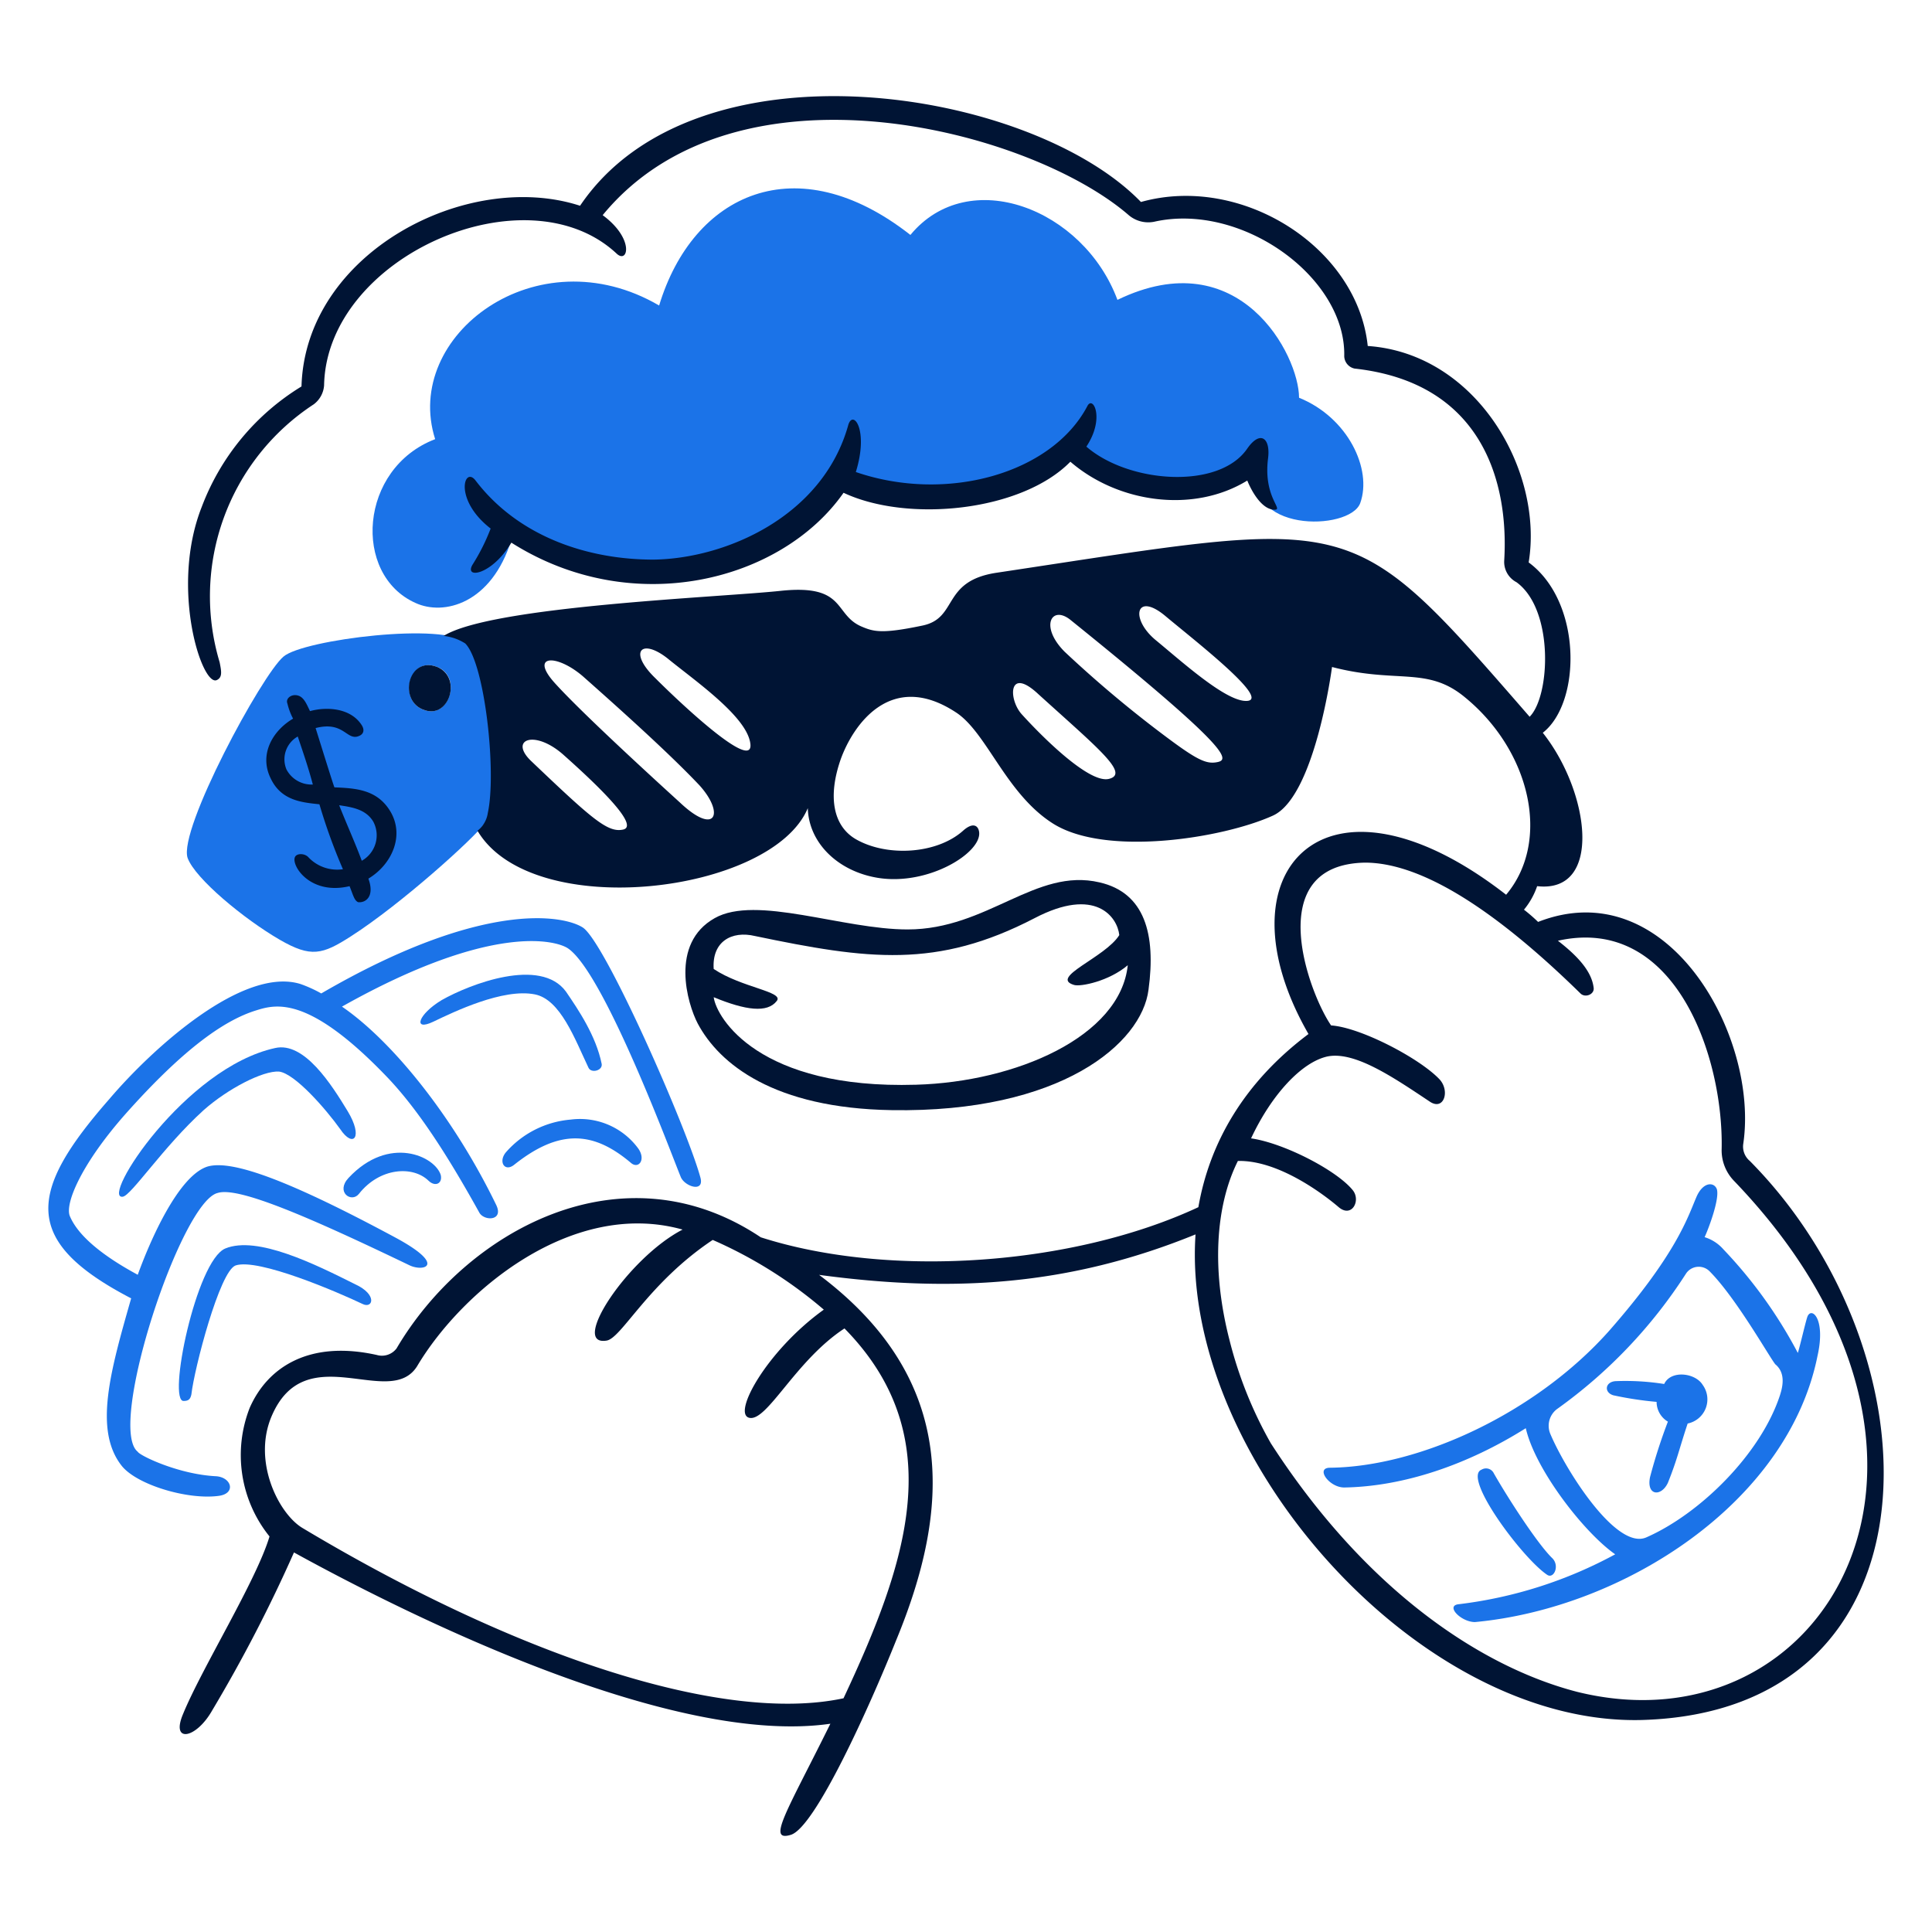
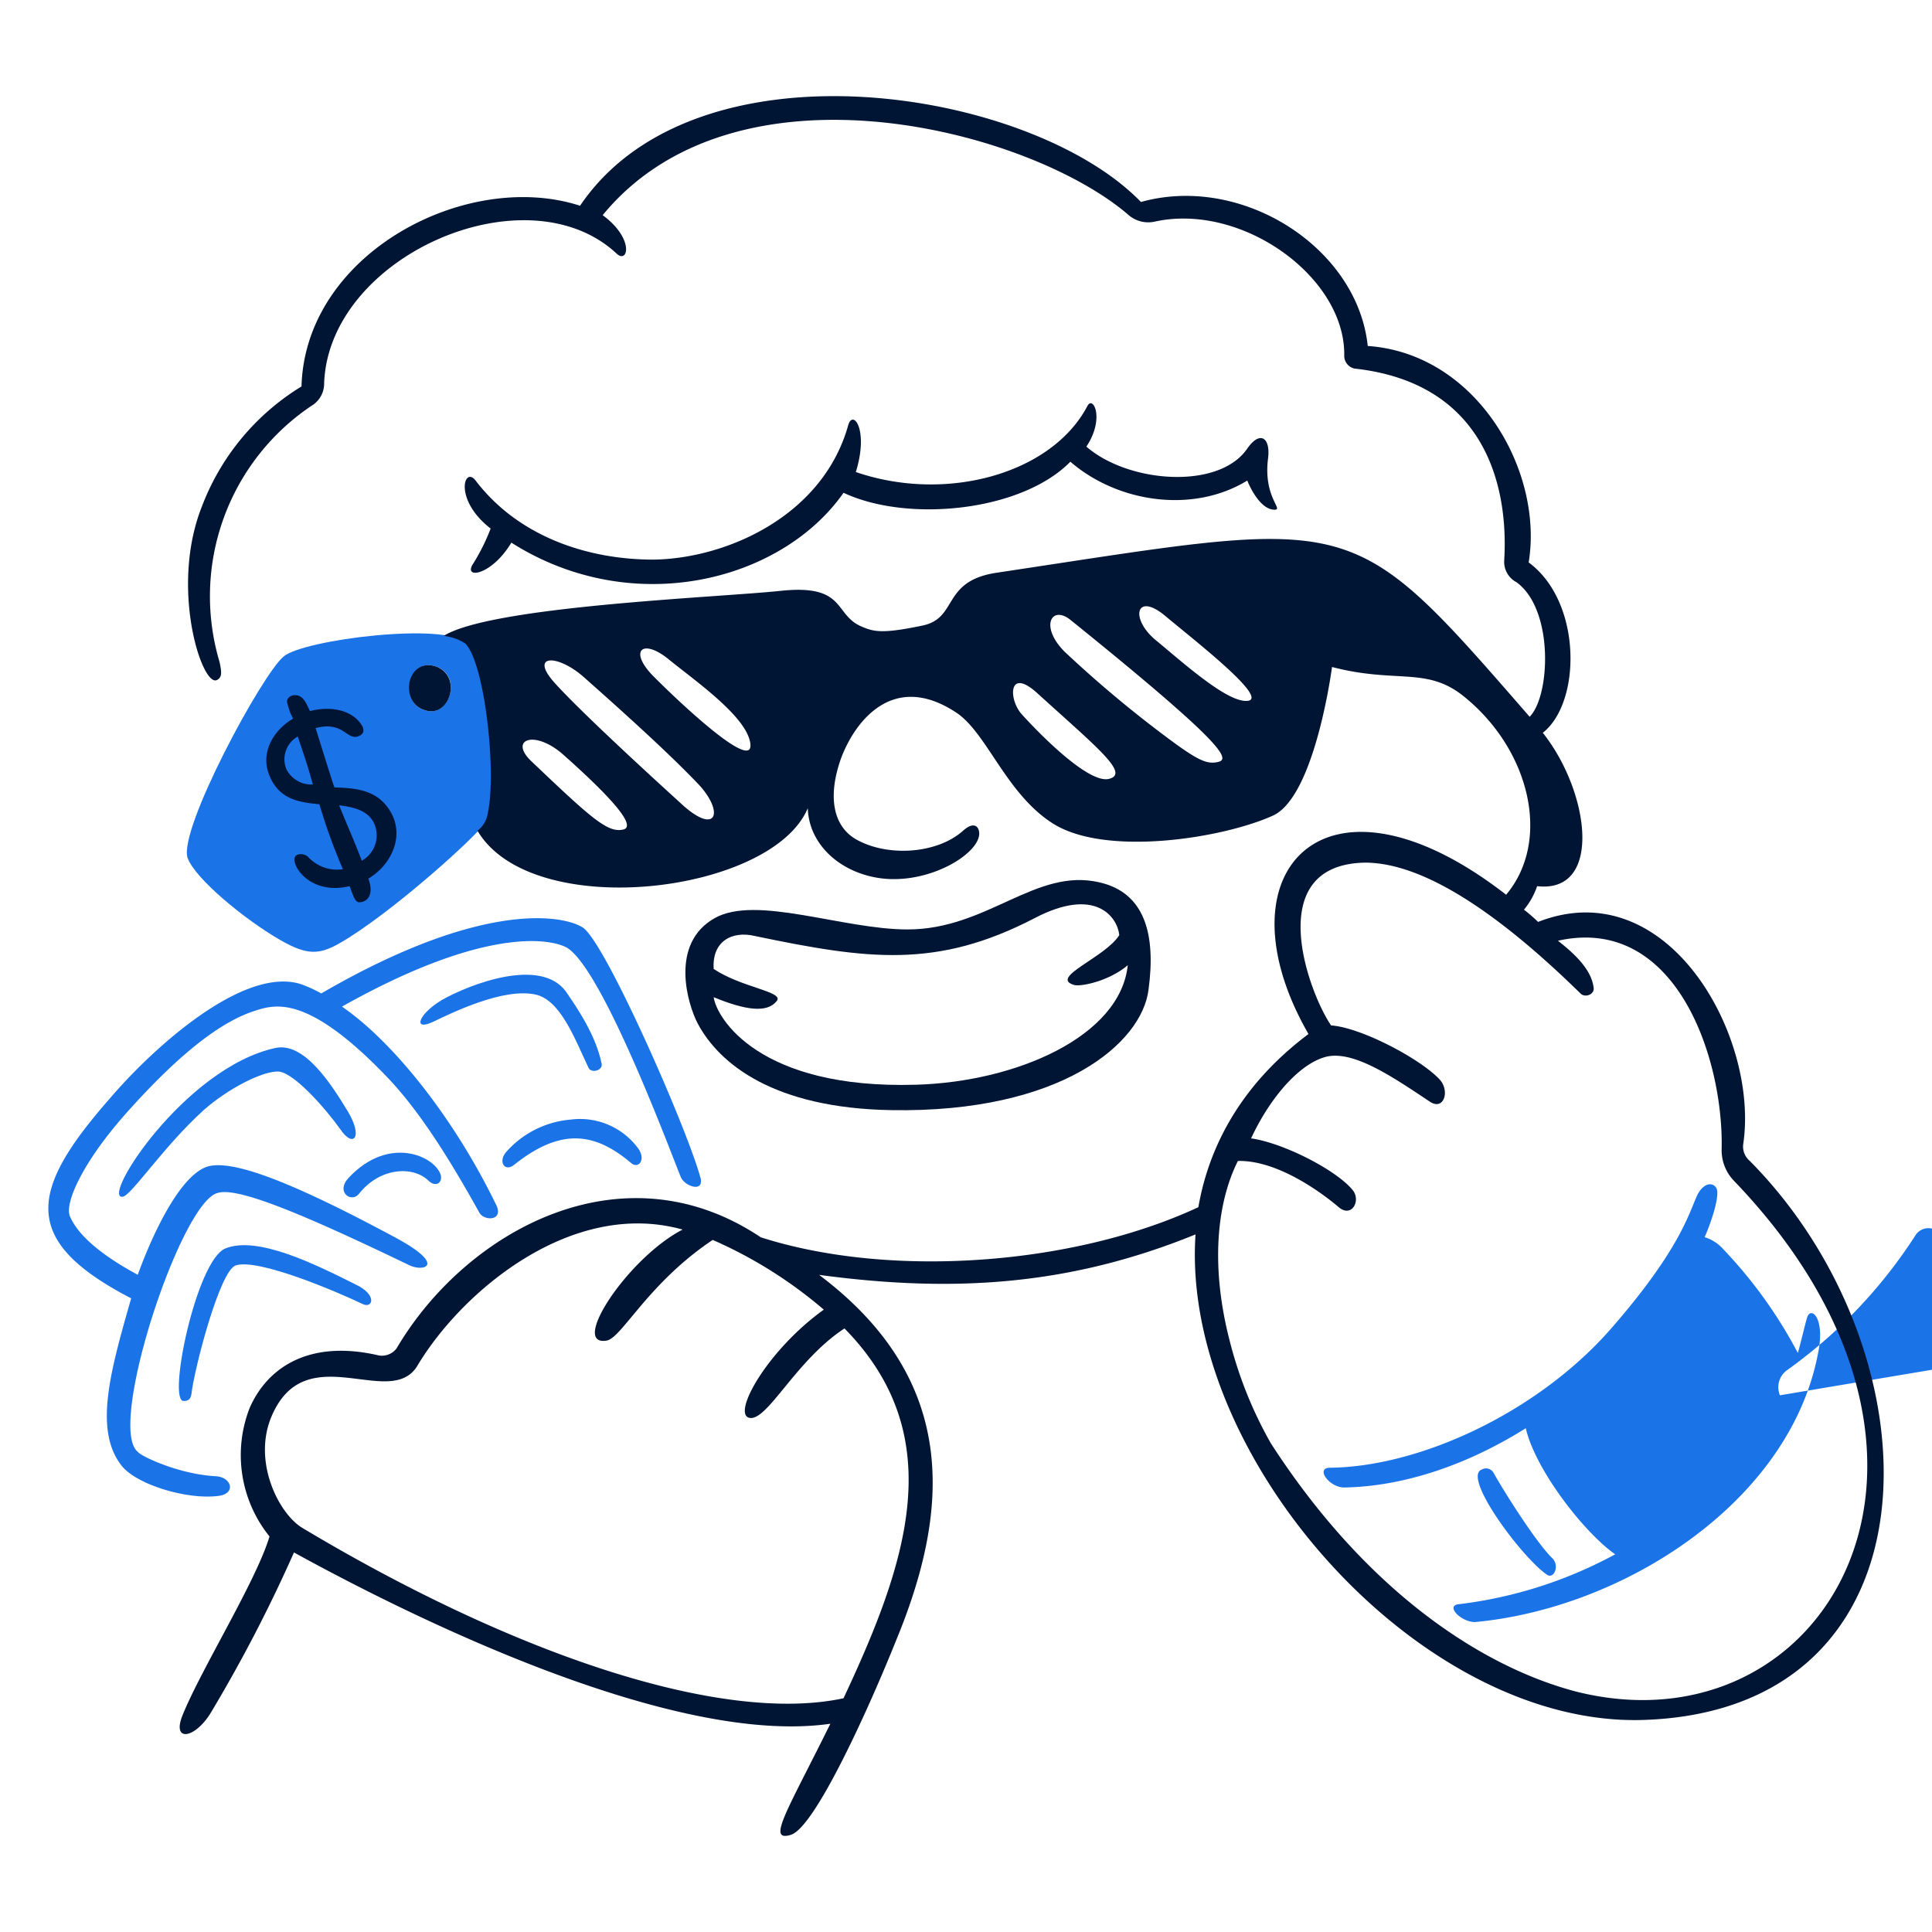
<svg xmlns="http://www.w3.org/2000/svg" id="Boasting--Streamline-Manila" viewBox="0 0 200 200">
  <desc>Boasting Streamline Illustration: https://streamlinehq.com</desc>
  <g>
    <path stroke-width="1" fill="#1b73e8" d="M36.082 121.936c-1.364 1.461 0.292 2.63 1.072 1.656 2.143 -2.728 5.576 -2.948 7.209 -1.364 0.692 0.671 1.461 0.292 1.266 -0.585 -0.584 -1.943 -5.358 -4.189 -9.547 0.293Z" />
    <path stroke-width="1" fill="#1b73e8" d="M35.985 115.019c-1.657 -2.728 -4.482 -7.209 -7.5 -6.528 -9.352 2.046 -18.12 15.685 -15.782 15.393 0.876 -0.1 4.189 -5.163 8.378 -8.963 2.533 -2.24 6.138 -4.091 7.794 -3.994 1.656 0.195 4.871 3.9 6.332 5.943 1.362 2.046 2.433 0.877 0.778 -1.851Z" />
    <path stroke-width="1" fill="#1b73e8" d="M28.97 97.288c3.215 1.851 4.384 1.559 7.4 -0.389 5.163 -3.313 12.693 -10.112 13.834 -11.691C51.806 83 50.6 69.036 48.357 66.6c-2.143 -2.241 -16.951 -0.39 -19 1.363 -2.241 1.852 -10.911 17.926 -9.937 20.849 0.78 2.144 5.848 6.333 9.55 8.476Zm16.27 -28.252c2.63 0.974 1.266 5.358 -1.267 4.482 -2.825 -0.877 -1.656 -5.651 1.267 -4.482Z" />
    <path stroke-width="1" fill="#1b73e8" d="M59.073 115.9a10.022 10.022 0 0 0 -6.722 3.409c-0.779 0.974 -0.1 2.046 0.877 1.267 4.773 -3.8 8.281 -3.41 12.08 -0.2 0.779 0.682 1.577 -0.3 0.779 -1.461a7.474 7.474 0 0 0 -7.014 -3.015Z" />
    <path stroke-width="1" fill="#1b73e8" d="M36.764 132.944c-4.092 -2.046 -10.132 -5.066 -13.444 -3.7 -3.02 1.266 -6.04 15.977 -4.286 15.782 0.486 0 0.681 -0.195 0.779 -0.682 0.292 -2.63 2.922 -12.762 4.578 -13.346 2.338 -0.78 10.6 2.774 13.152 3.994 1.057 0.508 1.557 -0.976 -0.779 -2.048Z" />
    <path stroke-width="1" fill="#1b73e8" d="M60.34 96.022c-1.949 -1.267 -10.327 -2.923 -27.083 6.819a13.511 13.511 0 0 0 -2.143 -0.974c-5.943 -1.851 -15.3 6.624 -19.777 11.885 -8.442 9.624 -9.164 14.723 2.24 20.653 -2.143 7.5 -3.9 13.64 -0.974 17.341 1.559 1.949 6.723 3.508 9.937 3.118 1.949 -0.195 1.462 -1.949 -0.194 -2.046 -3.9 -0.2 -7.892 -2.144 -8.086 -2.533 -3.215 -2.533 4.481 -25.914 8.28 -26.791 2.144 -0.682 9.548 2.533 19.874 7.5 1.461 0.681 3.9 0 -1.559 -2.923 -10.521 -5.651 -16.756 -8.086 -19.386 -7.306 -3.02 0.974 -5.943 7.695 -7.209 11.2 -3.605 -1.948 -6.138 -3.994 -7.015 -6.04 -0.584 -1.267 1.169 -5.456 5.846 -10.717 5.65 -6.332 9.937 -9.547 13.444 -10.618 2.143 -0.682 5.553 -1.462 13.639 7.014 3.409 3.6 6.527 8.67 9.449 13.931 0.488 0.877 2.533 0.877 1.754 -0.779C46.993 115.7 40.66 107.81 35.4 104.205c15.587 -8.768 22.212 -6.82 23.381 -6.04 3.8 2.533 10.911 21.822 11.691 23.673 0.389 0.974 2.435 1.656 2.045 0.1 -1.364 -5.068 -9.839 -24.358 -12.177 -25.916Z" />
-     <path stroke-width="1" fill="#1b73e8" d="M187.084 136.354c-0.195 0.584 -0.779 3.117 -0.974 3.7a47.63 47.63 0 0 0 -7.7 -10.717 4.241 4.241 0 0 0 -1.948 -1.266c0.487 -1.071 1.559 -3.994 1.266 -4.968 -0.292 -0.78 -1.461 -0.78 -2.143 0.877 -0.877 2.045 -2.046 5.845 -8.963 13.736 -7.6 8.573 -19.678 14.126 -28.933 14.223 -1.559 0 -0.1 2.046 1.461 2.046 6.137 -0.1 12.762 -2.338 18.8 -6.138 0.974 4.287 6.04 10.814 9.255 13.055a45.2 45.2 0 0 1 -16.172 5.163c-1.459 0.128 0.195 1.851 1.656 1.851 15.424 -1.441 32.423 -12.377 35.462 -27.57 0.881 -3.895 -0.678 -5.161 -1.067 -3.992Zm-2.825 8.086c-1.994 6.091 -8.281 12.274 -13.834 14.71 -3.118 1.364 -8.378 -7.014 -9.937 -10.716a2.165 2.165 0 0 1 0.779 -2.63 51.2 51.2 0 0 0 13.249 -13.931 1.579 1.579 0 0 1 2.436 -0.293c2.728 2.728 6.138 8.768 6.82 9.645 1.071 0.875 0.803 2.248 0.487 3.215Z" />
+     <path stroke-width="1" fill="#1b73e8" d="M187.084 136.354c-0.195 0.584 -0.779 3.117 -0.974 3.7a47.63 47.63 0 0 0 -7.7 -10.717 4.241 4.241 0 0 0 -1.948 -1.266c0.487 -1.071 1.559 -3.994 1.266 -4.968 -0.292 -0.78 -1.461 -0.78 -2.143 0.877 -0.877 2.045 -2.046 5.845 -8.963 13.736 -7.6 8.573 -19.678 14.126 -28.933 14.223 -1.559 0 -0.1 2.046 1.461 2.046 6.137 -0.1 12.762 -2.338 18.8 -6.138 0.974 4.287 6.04 10.814 9.255 13.055a45.2 45.2 0 0 1 -16.172 5.163c-1.459 0.128 0.195 1.851 1.656 1.851 15.424 -1.441 32.423 -12.377 35.462 -27.57 0.881 -3.895 -0.678 -5.161 -1.067 -3.992Zm-2.825 8.086a2.165 2.165 0 0 1 0.779 -2.63 51.2 51.2 0 0 0 13.249 -13.931 1.579 1.579 0 0 1 2.436 -0.293c2.728 2.728 6.138 8.768 6.82 9.645 1.071 0.875 0.803 2.248 0.487 3.215Z" />
    <path stroke-width="1" fill="#1b73e8" d="M160.683 161.294c-1.535 -1.487 -4.617 -6.268 -6.04 -8.769a0.893 0.893 0 0 0 -1.267 -0.389c-2.046 0.779 4.287 9.255 6.82 10.911 0.682 0.39 1.279 -0.987 0.487 -1.753Z" />
    <path stroke-width="1" fill="#1b73e8" d="M55.371 102.939c2.643 0.526 4.131 4.605 5.553 7.6 0.281 0.59 1.462 0.293 1.364 -0.389 -0.585 -2.923 -2.436 -5.651 -3.7 -7.5 -2.63 -3.6 -9.937 -0.779 -12.86 0.877 -2.435 1.461 -3.039 3.273 -0.876 2.241 2.123 -1.018 7.221 -3.487 10.519 -2.829Z" />
    <path stroke-width="1" fill="#1b73e8" d="M172.276 143.271a25.59 25.59 0 0 0 -5.066 -0.293c-1.071 0.1 -1.169 1.17 -0.2 1.462a36.154 36.154 0 0 0 4.481 0.682 2.377 2.377 0 0 0 1.169 2.046 55.659 55.659 0 0 0 -1.85 5.747c-0.39 1.949 1.169 2.046 1.85 0.585 0.975 -2.436 1.17 -3.507 2.046 -6.138a2.551 2.551 0 0 0 1.559 -3.994c-0.774 -1.268 -3.307 -1.559 -3.989 -0.097Z" />
-     <path stroke-width="1" fill="#1b73e8" d="M140.809 52.085c1.267 -3.507 -1.267 -8.865 -6.332 -10.911 0 -4.384 -6.138 -16.27 -18.8 -10.132 -3.508 -9.45 -15.393 -14.029 -21.433 -6.722 -11.788 -9.255 -22.5 -4.286 -26.011 7.307 -12.665 -7.4 -26.6 3.117 -23.186 13.834 -7.893 3.02 -8.575 14.028 -2.047 16.951 2.922 1.363 7.891 0.1 9.937 -6.528 7.209 4.189 25.427 7.5 34.1 -6.332 7.4 3.8 19.192 1.169 24.647 -3.117 6.333 6.429 14.224 3.9 18.607 1.656 -1.952 7.109 9.447 6.916 10.518 3.994Z" />
    <path stroke-width="1" fill="#001434" d="M87.812 44c-2.63 9.45 -12.664 13.834 -20.166 13.931 -6.917 0 -14.028 -2.435 -18.412 -8.183 -1.169 -1.559 -2.338 1.948 1.558 4.968a20.85 20.85 0 0 1 -1.851 3.7c-0.974 1.559 1.949 1.17 3.995 -2.241 12.563 7.968 27.974 4 34.389 -5.163 6.625 3.118 18.413 1.949 23.479 -3.215 4.968 4.287 12.762 5.359 18.314 1.949 0.39 0.974 1.462 3.02 2.826 3.02 0.974 0 -1.169 -1.266 -0.682 -5.261 0.292 -2.143 -0.78 -3.02 -2.144 -1.071 -2.922 4.286 -12.274 3.6 -16.658 -0.2 1.948 -2.923 0.681 -5.359 0.1 -4.19 -3.7 7.015 -14.613 10.035 -23.965 6.82 1.36 -4.378 -0.295 -6.521 -0.783 -4.864Z" />
    <path stroke-width="1" fill="#001434" d="M92.294 114.921c17.535 0.292 25.913 -6.917 26.6 -12.47 0.78 -5.747 -0.389 -10.034 -5.065 -11.106 -6.625 -1.558 -11.594 4.871 -19.874 4.871 -6.722 0 -15.685 -3.6 -19.972 -1.169 -4.676 2.631 -2.825 8.866 -1.753 10.912 2.236 4.189 7.886 8.767 20.064 8.962Zm-18.413 -14.613c-0.195 -2.825 1.851 -3.994 4.286 -3.409 11.691 2.435 18.8 3.409 28.934 -1.852 6.333 -3.312 8.574 -0.1 8.768 1.754 -1.461 2.338 -7.306 4.384 -4.676 5.163 0.682 0.2 3.605 -0.389 5.553 -2.045 -0.779 7.4 -11.593 12.08 -21.92 12.372 -16.269 0.487 -20.653 -6.917 -20.945 -9.06 3.312 1.364 5.553 1.656 6.528 0.39 0.779 -0.975 -3.609 -1.365 -6.528 -3.313Z" />
    <path stroke-width="1" fill="#001434" d="M28 80.532c1.072 2.338 3.215 2.533 5.066 2.727a58.446 58.446 0 0 0 2.434 6.723 4.093 4.093 0 0 1 -3.6 -1.267c-0.39 -0.39 -1.178 -0.394 -1.364 0 -0.41 0.868 1.559 3.995 5.65 3.02 0.39 0.975 0.487 1.461 0.877 1.656 0.779 0.1 1.754 -0.584 1.072 -2.435 2.435 -1.461 3.8 -4.482 2.24 -7.015C39 81.7 36.764 81.6 34.62 81.506c-0.1 -0.195 -1.46 -4.579 -1.948 -6.137 3.02 -0.78 3.215 1.461 4.579 0.779 0.389 -0.195 0.5 -0.592 0.2 -1.072 -1.128 -1.78 -3.6 -1.948 -5.358 -1.461 -0.39 -0.779 -0.682 -1.656 -1.559 -1.656 -0.487 0 -0.974 0.389 -0.78 0.877a6.579 6.579 0 0 0 0.585 1.558C28.191 75.661 26.827 78.1 28 80.532Zm10.619 4.481a3.018 3.018 0 0 1 -1.169 4.092c-0.682 -1.851 -1.657 -4 -2.338 -5.748 1.262 0.195 2.723 0.39 3.503 1.656Zm-7.794 -8.768c0.487 1.462 1.072 3.118 1.559 4.968a2.924 2.924 0 0 1 -2.728 -1.558 2.711 2.711 0 0 1 1.165 -3.41Z" />
    <path stroke-width="1" fill="#001434" d="M45.24 69.036c-3.02 -1.169 -4.092 3.605 -1.267 4.482 2.533 0.876 3.897 -3.41 1.267 -4.482Z" />
    <path stroke-width="1" fill="#001434" d="M181.141 120.182a1.937 1.937 0 0 1 -0.682 -1.754c1.657 -11.106 -7.794 -28.252 -21.237 -22.991a17.023 17.023 0 0 0 -1.462 -1.267 7.675 7.675 0 0 0 1.364 -2.435c6.82 0.779 5.455 -9.742 0.585 -15.879 3.994 -3.118 4.091 -13.542 -1.462 -17.634 1.559 -9.449 -5.358 -21.627 -16.659 -22.406 -1.071 -10.229 -13.054 -17.828 -23.478 -14.906 -11.4 -11.787 -46.08 -17.341 -58.063 0.39 -11.69 -3.8 -28.447 4.871 -28.836 18.705a24.9 24.9 0 0 0 -10.327 12.47c-3.312 8.378 0.018 18.647 1.559 17.925 0.592 -0.277 0.487 -0.877 0.292 -1.851a23.745 23.745 0 0 1 9.742 -26.693 2.686 2.686 0 0 0 1.072 -1.949c0.244 -13.353 20.945 -22.406 30.3 -13.638 1.169 1.071 1.851 -1.559 -1.461 -3.995 13.833 -16.854 44.229 -8.865 54.458 0a3.124 3.124 0 0 0 2.63 0.682c9.06 -2.046 19.874 5.748 19.679 13.931a1.349 1.349 0 0 0 1.071 1.267c13.25 1.461 15.977 11.787 15.49 19.873a2.37 2.37 0 0 0 1.267 2.241c3.9 2.825 3.507 11.788 1.364 13.931 -18.9 -21.724 -17.633 -20.555 -55.238 -14.9 -5.65 0.877 -3.9 4.676 -7.6 5.456 -4.19 0.877 -5.052 0.649 -6.333 0.1 -2.892 -1.244 -1.558 -4.384 -8.281 -3.7 -6.235 0.682 -30 1.559 -34.974 4.676a5.1 5.1 0 0 1 2.241 0.78c2.025 2.025 3.257 13.306 2.338 17.535a2.839 2.839 0 0 1 -1.071 1.851c5.65 9.548 30.492 6.527 34.194 -2.338 0.1 3.605 3.118 6.527 7.209 7.209 5.261 0.877 10.871 -2.623 10.522 -4.773 -0.111 -0.68 -0.682 -0.975 -1.656 -0.1 -2.728 2.436 -7.892 2.728 -11.106 0.877 -2.339 -1.364 -2.923 -4.384 -1.559 -8.28 1.266 -3.508 5.163 -9.256 11.885 -4.872 3.215 2.046 5.163 8.378 10.034 11.5 5.456 3.507 17.634 1.559 22.8 -0.779 4.384 -1.949 6.138 -15.393 6.138 -15.393 6.722 1.754 9.839 -0.1 13.736 3.117 6.819 5.554 8.962 14.906 4.287 20.459 -18.8 -14.613 -30.1 -2.338 -20.459 14.418 -6.625 4.969 -10.229 11.2 -11.4 17.926 -12.957 6.04 -31.954 7.4 -45.3 3.117 -14.418 -9.645 -30.59 -0.585 -37.7 11.5a1.9 1.9 0 0 1 -2.046 0.682c-7.014 -1.559 -11.3 1.266 -13.151 5.455a13.41 13.41 0 0 0 2.043 13.331c-1.364 4.578 -7.015 13.638 -8.963 18.412 -1.267 3.02 1.364 2.533 3.02 -0.389a152.311 152.311 0 0 0 8.475 -16.367C43 167.626 69.789 180.777 85.961 178.44c-4.481 9.06 -6.624 12.274 -4.092 11.5s8.184 -13.347 10.912 -20.166c5.553 -13.444 6.527 -26.888 -7.989 -37.8 13.737 1.851 25.817 1.169 38.969 -4.189 -1.56 22.893 22.991 50.853 46.177 50.269 31.562 -0.881 30.98 -37.901 11.203 -57.872ZM64.431 85.89c-1.559 0.292 -3.215 -1.169 -9.45 -7.112 -2.338 -2.24 0.39 -3.312 3.41 -0.584 6.235 5.553 7.309 7.506 6.04 7.696Zm5.943 -2.825c-3.215 -2.923 -10.327 -9.45 -12.957 -12.373s0.2 -3.02 2.923 -0.682c3.409 3.02 8.865 7.891 12.08 11.3 2.63 2.924 1.656 5.262 -2.046 1.755Zm-2.533 -12.86c-2.825 -2.728 -1.461 -4.189 1.266 -2.046 2.728 2.241 8.281 6.04 8.574 8.866s-7.015 -3.995 -9.84 -6.82ZM114.8 80.629c-2.132 0.533 -7.307 -4.773 -9.06 -6.722 -1.364 -1.559 -1.364 -4.968 1.753 -2.046 6.233 5.651 9.46 8.229 7.307 8.768Zm11.3 -1.753c-1.266 0.292 -2.24 -0.2 -6.332 -3.313a121.387 121.387 0 0 1 -9.547 -8.086c-2.63 -2.63 -1.364 -4.87 0.585 -3.312 16.072 12.957 16.559 14.419 15.294 14.711Zm2.631 -6.332c-2.241 -0.293 -6.43 -4.092 -9.157 -6.333 -2.631 -2.241 -1.949 -4.969 1.071 -2.436s11.591 9.158 8.084 8.769Zm-43.45 63.03c-5.845 4.189 -9.547 10.814 -7.7 11.2s4.774 -5.943 9.84 -9.255c11.008 11.2 6.429 24.355 -0.1 38.286 -12.762 2.728 -34.389 -4.676 -56.017 -17.633 -2.435 -1.462 -5.163 -6.819 -3.214 -11.5 3.506 -8.378 12.274 -0.681 15.1 -5.26 4.578 -7.7 15.977 -17.341 27.472 -14.126 -5.65 2.922 -11.69 12.08 -7.891 11.495 1.559 -0.195 4.287 -5.942 11.009 -10.424a45.974 45.974 0 0 1 11.499 7.217Zm77.937 39.553c-9.742 -2.533 -21.725 -10.327 -31.662 -25.719a42.556 42.556 0 0 1 -4.287 -10.716c-1.851 -7.209 -1.461 -13.834 0.877 -18.51 4.287 -0.1 9.06 3.605 10.424 4.774s2.339 -0.682 1.462 -1.754c-1.657 -2.046 -7.112 -4.871 -10.522 -5.358 2.144 -4.579 5.261 -7.891 7.891 -8.476 2.825 -0.584 6.82 2.143 10.619 4.677 1.461 0.974 2.117 -1.143 0.975 -2.338 -2.1 -2.194 -8.184 -5.359 -11.2 -5.554 -2.344 -3.409 -7.215 -16.653 3.505 -16.853 5.358 0 12.665 4.092 22.309 13.542 0.488 0.487 1.462 0.1 1.365 -0.585 -0.195 -1.656 -1.56 -3.214 -3.7 -4.871 12.178 -2.727 17.146 12.075 16.952 21.531a4.543 4.543 0 0 0 1.266 3.312c27.559 28.678 9.54 59.328 -16.276 52.898Z" />
  </g>
</svg>